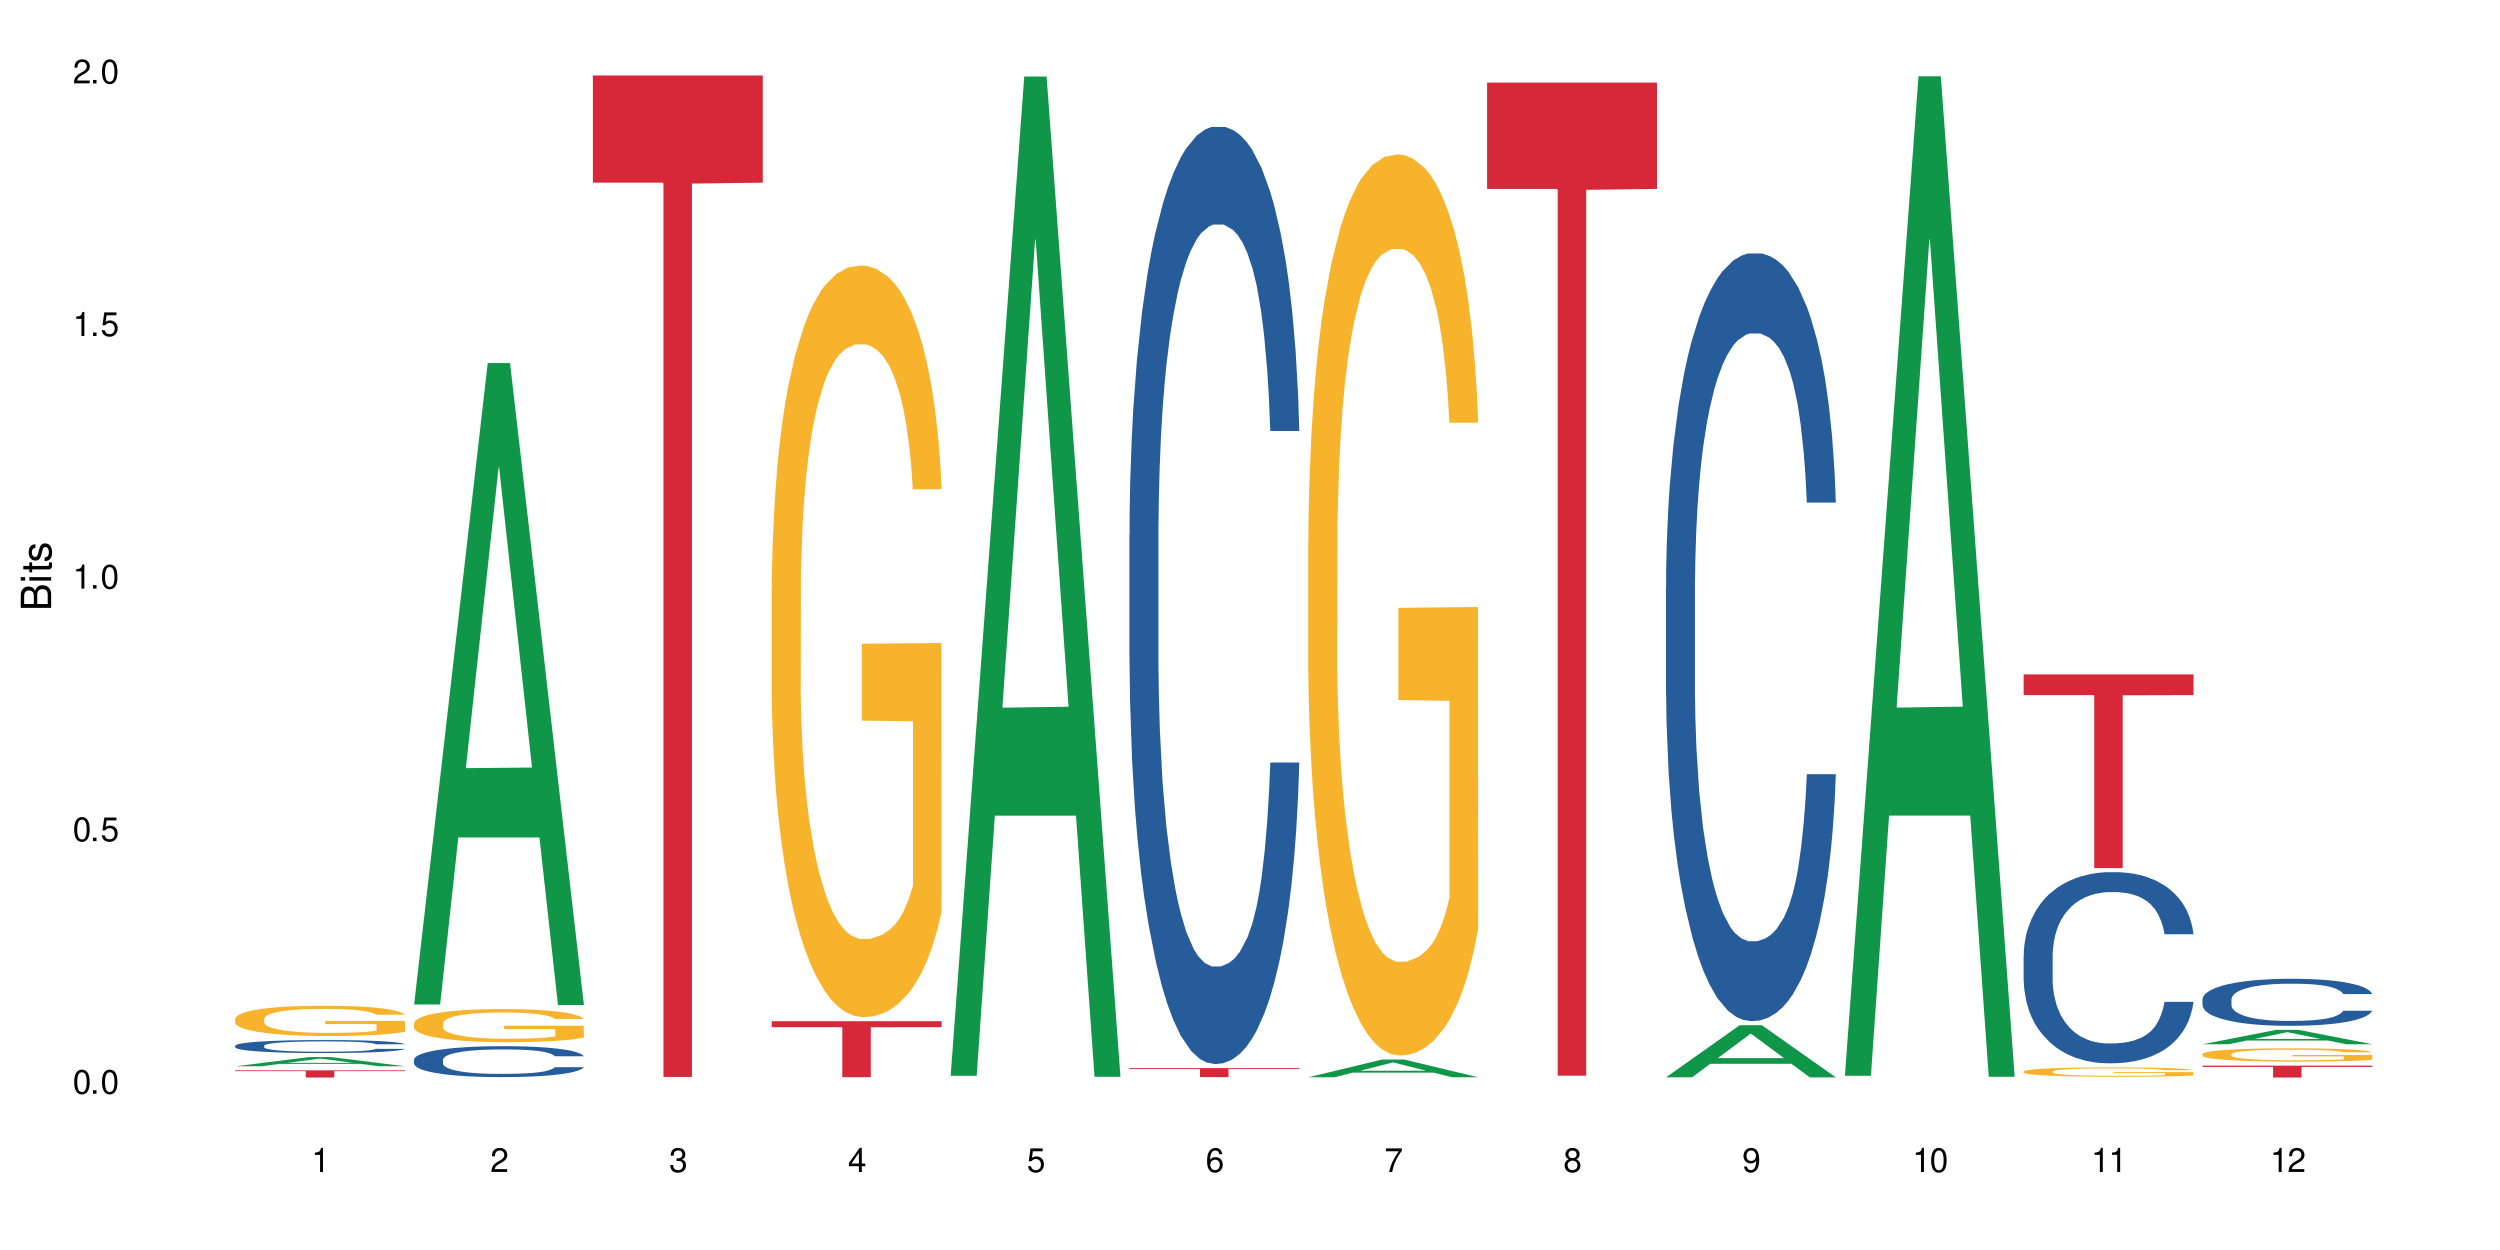
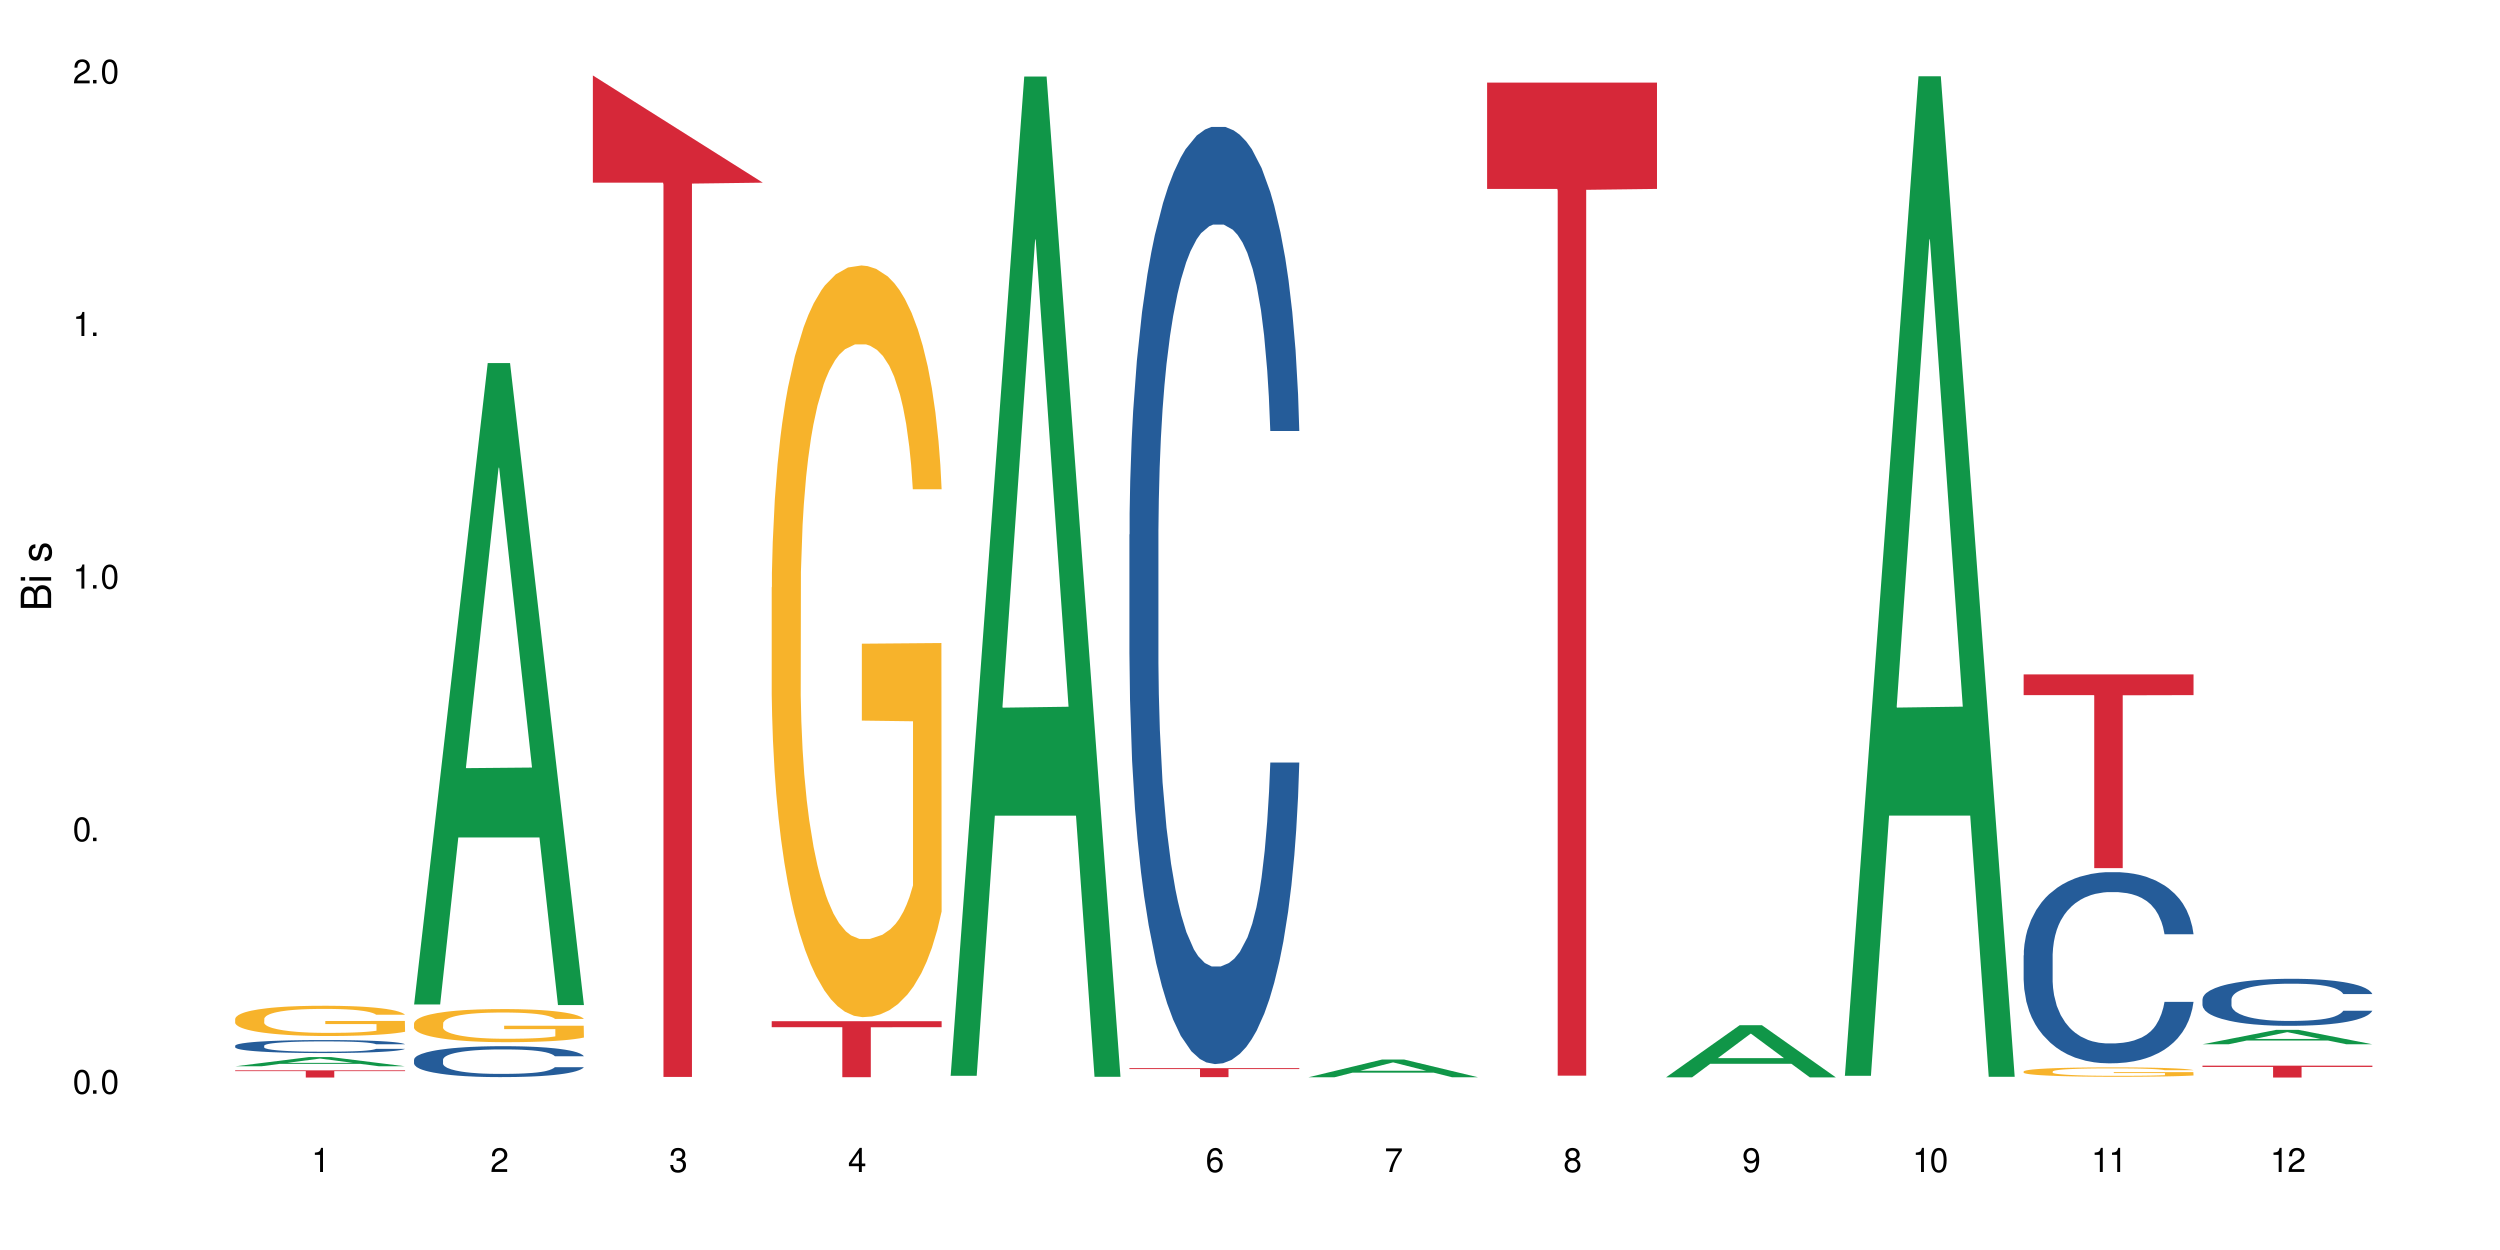
<svg xmlns="http://www.w3.org/2000/svg" xmlns:xlink="http://www.w3.org/1999/xlink" width="720" height="360" viewBox="0 0 720 360">
  <defs>
    <g>
      <g id="glyph-0-0">
</g>
      <g id="glyph-0-1">
        <path d="M 2.641 -6.938 C 2 -6.938 1.422 -6.656 1.078 -6.172 C 0.641 -5.562 0.406 -4.641 0.406 -3.359 C 0.406 -1.016 1.188 0.219 2.641 0.219 C 4.078 0.219 4.859 -1.016 4.859 -3.297 C 4.859 -4.641 4.656 -5.547 4.203 -6.172 C 3.844 -6.656 3.281 -6.938 2.641 -6.938 Z M 2.641 -6.188 C 3.547 -6.188 4 -5.25 4 -3.375 C 4 -1.406 3.562 -0.484 2.625 -0.484 C 1.734 -0.484 1.281 -1.438 1.281 -3.344 C 1.281 -5.25 1.734 -6.188 2.641 -6.188 Z M 2.641 -6.188 " />
      </g>
      <g id="glyph-0-2">
        <path d="M 1.828 -1 L 0.828 -1 L 0.828 0 L 1.828 0 Z M 1.828 -1 " />
      </g>
      <g id="glyph-0-3">
-         <path d="M 4.562 -6.797 L 1.062 -6.797 L 0.547 -3.094 L 1.328 -3.094 C 1.719 -3.562 2.047 -3.734 2.578 -3.734 C 3.484 -3.734 4.062 -3.109 4.062 -2.094 C 4.062 -1.125 3.484 -0.531 2.578 -0.531 C 1.828 -0.531 1.375 -0.906 1.188 -1.672 L 0.328 -1.672 C 0.453 -1.109 0.547 -0.844 0.75 -0.594 C 1.125 -0.078 1.828 0.219 2.594 0.219 C 3.969 0.219 4.922 -0.781 4.922 -2.219 C 4.922 -3.562 4.031 -4.484 2.719 -4.484 C 2.25 -4.484 1.859 -4.359 1.469 -4.062 L 1.734 -5.969 L 4.562 -5.969 Z M 4.562 -6.797 " />
-       </g>
+         </g>
      <g id="glyph-0-4">
        <path d="M 2.484 -4.938 L 2.484 0 L 3.328 0 L 3.328 -6.938 L 2.766 -6.938 C 2.469 -5.875 2.281 -5.734 0.984 -5.562 L 0.984 -4.938 Z M 2.484 -4.938 " />
      </g>
      <g id="glyph-0-5">
        <path d="M 4.859 -0.828 L 1.281 -0.828 C 1.359 -1.406 1.672 -1.781 2.5 -2.281 L 3.469 -2.828 C 4.406 -3.344 4.906 -4.062 4.906 -4.906 C 4.906 -5.484 4.672 -6.031 4.266 -6.406 C 3.859 -6.766 3.375 -6.938 2.719 -6.938 C 1.859 -6.938 1.219 -6.625 0.844 -6.031 C 0.609 -5.672 0.5 -5.234 0.484 -4.531 L 1.328 -4.531 C 1.359 -5.016 1.406 -5.281 1.531 -5.516 C 1.75 -5.938 2.188 -6.203 2.703 -6.203 C 3.469 -6.203 4.031 -5.641 4.031 -4.891 C 4.031 -4.344 3.719 -3.859 3.125 -3.516 L 2.234 -3 C 0.812 -2.172 0.406 -1.531 0.328 -0.016 L 4.859 -0.016 Z M 4.859 -0.828 " />
      </g>
      <g id="glyph-0-6">
        <path d="M 2.125 -3.188 L 2.578 -3.188 C 3.5 -3.188 3.984 -2.766 3.984 -1.922 C 3.984 -1.062 3.469 -0.531 2.594 -0.531 C 1.656 -0.531 1.203 -1 1.156 -2.016 L 0.312 -2.016 C 0.344 -1.453 0.438 -1.094 0.609 -0.781 C 0.953 -0.109 1.625 0.219 2.547 0.219 C 3.953 0.219 4.859 -0.625 4.859 -1.938 C 4.859 -2.828 4.516 -3.297 3.703 -3.594 C 4.344 -3.844 4.656 -4.328 4.656 -5.031 C 4.656 -6.219 3.875 -6.938 2.578 -6.938 C 1.203 -6.938 0.484 -6.172 0.453 -4.703 L 1.297 -4.703 C 1.312 -5.125 1.344 -5.359 1.453 -5.578 C 1.641 -5.969 2.062 -6.203 2.594 -6.203 C 3.344 -6.203 3.797 -5.75 3.797 -5 C 3.797 -4.516 3.609 -4.219 3.25 -4.047 C 3.016 -3.953 2.703 -3.922 2.125 -3.906 Z M 2.125 -3.188 " />
      </g>
      <g id="glyph-0-7">
        <path d="M 3.141 -1.672 L 3.141 0 L 3.984 0 L 3.984 -1.672 L 4.984 -1.672 L 4.984 -2.438 L 3.984 -2.438 L 3.984 -6.938 L 3.359 -6.938 L 0.266 -2.578 L 0.266 -1.672 Z M 3.141 -2.438 L 1 -2.438 L 3.141 -5.5 Z M 3.141 -2.438 " />
      </g>
      <g id="glyph-0-8">
        <path d="M 4.781 -5.125 C 4.609 -6.266 3.891 -6.938 2.844 -6.938 C 2.094 -6.938 1.422 -6.578 1.031 -5.953 C 0.594 -5.266 0.406 -4.422 0.406 -3.172 C 0.406 -2 0.578 -1.25 0.984 -0.641 C 1.359 -0.078 1.953 0.219 2.703 0.219 C 3.984 0.219 4.922 -0.75 4.922 -2.094 C 4.922 -3.375 4.062 -4.281 2.844 -4.281 C 2.172 -4.281 1.641 -4.031 1.281 -3.516 C 1.281 -5.234 1.828 -6.188 2.797 -6.188 C 3.391 -6.188 3.797 -5.797 3.938 -5.125 Z M 2.734 -3.531 C 3.547 -3.531 4.062 -2.953 4.062 -2.031 C 4.062 -1.156 3.484 -0.531 2.703 -0.531 C 1.922 -0.531 1.328 -1.188 1.328 -2.078 C 1.328 -2.938 1.906 -3.531 2.734 -3.531 Z M 2.734 -3.531 " />
      </g>
      <g id="glyph-0-9">
        <path d="M 4.984 -6.797 L 0.438 -6.797 L 0.438 -5.969 L 4.109 -5.969 C 2.5 -3.656 1.828 -2.234 1.328 0 L 2.219 0 C 2.594 -2.172 3.453 -4.047 4.984 -6.094 Z M 4.984 -6.797 " />
      </g>
      <g id="glyph-0-10">
        <path d="M 3.75 -3.656 C 4.469 -4.094 4.688 -4.438 4.688 -5.078 C 4.688 -6.172 3.844 -6.938 2.641 -6.938 C 1.438 -6.938 0.594 -6.172 0.594 -5.094 C 0.594 -4.438 0.812 -4.094 1.516 -3.656 C 0.734 -3.266 0.359 -2.703 0.359 -1.922 C 0.359 -0.656 1.281 0.219 2.641 0.219 C 3.984 0.219 4.922 -0.656 4.922 -1.922 C 4.922 -2.703 4.531 -3.266 3.75 -3.656 Z M 2.641 -6.188 C 3.359 -6.188 3.812 -5.75 3.812 -5.062 C 3.812 -4.406 3.344 -3.984 2.641 -3.984 C 1.922 -3.984 1.453 -4.406 1.453 -5.078 C 1.453 -5.75 1.922 -6.188 2.641 -6.188 Z M 2.641 -3.266 C 3.484 -3.266 4.062 -2.719 4.062 -1.906 C 4.062 -1.078 3.484 -0.531 2.625 -0.531 C 1.797 -0.531 1.219 -1.094 1.219 -1.906 C 1.219 -2.719 1.781 -3.266 2.641 -3.266 Z M 2.641 -3.266 " />
      </g>
      <g id="glyph-0-11">
        <path d="M 0.516 -1.578 C 0.672 -0.453 1.406 0.219 2.438 0.219 C 3.188 0.219 3.859 -0.141 4.266 -0.766 C 4.688 -1.453 4.891 -2.297 4.891 -3.547 C 4.891 -4.719 4.703 -5.453 4.312 -6.078 C 3.938 -6.641 3.344 -6.938 2.594 -6.938 C 1.297 -6.938 0.359 -5.969 0.359 -4.625 C 0.359 -3.344 1.234 -2.453 2.453 -2.453 C 3.094 -2.453 3.578 -2.672 4.016 -3.203 C 4 -1.484 3.469 -0.531 2.5 -0.531 C 1.906 -0.531 1.484 -0.906 1.359 -1.578 Z M 2.578 -6.203 C 3.375 -6.203 3.969 -5.531 3.969 -4.641 C 3.969 -3.797 3.391 -3.188 2.547 -3.188 C 1.734 -3.188 1.234 -3.766 1.234 -4.688 C 1.234 -5.562 1.797 -6.203 2.578 -6.203 Z M 2.578 -6.203 " />
      </g>
      <g id="glyph-1-0">
</g>
      <g id="glyph-1-1">
        <path d="M 0 -0.953 L 0 -4.891 C 0 -5.719 -0.234 -6.344 -0.734 -6.797 C -1.188 -7.234 -1.812 -7.469 -2.5 -7.469 C -3.547 -7.469 -4.188 -7 -4.625 -5.875 C -4.984 -6.688 -5.625 -7.094 -6.531 -7.094 C -7.172 -7.094 -7.734 -6.859 -8.141 -6.391 C -8.562 -5.922 -8.75 -5.344 -8.75 -4.5 L -8.75 -0.953 Z M -4.984 -2.062 L -7.766 -2.062 L -7.766 -4.219 C -7.766 -4.844 -7.688 -5.203 -7.453 -5.5 C -7.219 -5.812 -6.859 -5.969 -6.375 -5.969 C -5.891 -5.969 -5.531 -5.812 -5.297 -5.5 C -5.062 -5.203 -4.984 -4.844 -4.984 -4.219 Z M -0.984 -2.062 L -4 -2.062 L -4 -4.781 C -4 -5.766 -3.438 -6.359 -2.484 -6.359 C -1.547 -6.359 -0.984 -5.766 -0.984 -4.781 Z M -0.984 -2.062 " />
      </g>
      <g id="glyph-1-2">
        <path d="M -6.281 -1.797 L -6.281 -0.797 L 0 -0.797 L 0 -1.797 Z M -8.75 -1.797 L -8.75 -0.797 L -7.484 -0.797 L -7.484 -1.797 Z M -8.75 -1.797 " />
      </g>
      <g id="glyph-1-3">
-         <path d="M -6.281 -3.047 L -6.281 -2.016 L -8.016 -2.016 L -8.016 -1.016 L -6.281 -1.016 L -6.281 -0.172 L -5.469 -0.172 L -5.469 -1.016 L -0.719 -1.016 C -0.078 -1.016 0.281 -1.453 0.281 -2.234 C 0.281 -2.5 0.25 -2.719 0.188 -3.047 L -0.641 -3.047 C -0.609 -2.906 -0.594 -2.766 -0.594 -2.562 C -0.594 -2.141 -0.719 -2.016 -1.156 -2.016 L -5.469 -2.016 L -5.469 -3.047 Z M -6.281 -3.047 " />
-       </g>
+         </g>
      <g id="glyph-1-4">
        <path d="M -4.531 -5.25 C -5.766 -5.25 -6.469 -4.422 -6.469 -2.969 C -6.469 -1.516 -5.719 -0.562 -4.547 -0.562 C -3.562 -0.562 -3.094 -1.062 -2.734 -2.562 L -2.516 -3.484 C -2.344 -4.188 -2.094 -4.469 -1.641 -4.469 C -1.047 -4.469 -0.641 -3.875 -0.641 -3 C -0.641 -2.453 -0.797 -2 -1.062 -1.75 C -1.25 -1.594 -1.422 -1.531 -1.875 -1.469 L -1.875 -0.406 C -0.422 -0.453 0.281 -1.266 0.281 -2.922 C 0.281 -4.5 -0.5 -5.516 -1.719 -5.516 C -2.656 -5.516 -3.172 -4.984 -3.469 -3.734 L -3.703 -2.766 C -3.891 -1.953 -4.156 -1.609 -4.594 -1.609 C -5.188 -1.609 -5.547 -2.125 -5.547 -2.938 C -5.547 -3.75 -5.203 -4.172 -4.531 -4.203 Z M -4.531 -5.25 " />
      </g>
    </g>
  </defs>
  <rect x="-72" y="-36" width="864" height="432" fill="rgb(100%, 100%, 100%)" fill-opacity="1" />
  <path fill-rule="nonzero" fill="rgb(6.275%, 58.824%, 28.235%)" fill-opacity="1" d="M 67.73 307.094 L 67.785 307.09 L 88.957 304.441 L 95.387 304.441 L 116.664 307.094 L 109.188 307.094 L 103.855 306.402 L 80.488 306.402 L 75.258 307.094 L 67.73 307.094 L 82.734 306.113 L 101.711 306.113 L 92.25 304.875 L 92.145 304.871 L 92.039 304.879 L 82.684 306.113 L 82.734 306.113 Z M 67.73 307.094 " />
  <path fill-rule="nonzero" fill="rgb(14.51%, 36.078%, 60%)" fill-opacity="1" d="M 67.73 301.164 L 67.789 301.16 L 67.789 301.078 L 67.969 300.949 L 68.387 300.785 L 68.805 300.672 L 69.879 300.469 L 71.371 300.273 L 72.922 300.121 L 74.055 300.031 L 75.07 299.965 L 77.398 299.836 L 78.891 299.773 L 80.5 299.715 L 82.469 299.656 L 83.902 299.621 L 87.125 299.566 L 89.512 299.543 L 91.363 299.531 L 95.359 299.531 L 97.746 299.547 L 99.477 299.562 L 101.387 299.59 L 102.996 299.621 L 105.801 299.695 L 108.309 299.793 L 109.441 299.848 L 111.234 299.953 L 112.605 300.059 L 113.559 300.145 L 114.633 300.273 L 115.59 300.426 L 116.305 300.602 L 116.664 300.75 L 108.309 300.75 L 107.891 300.613 L 107.414 300.508 L 106.52 300.367 L 105.625 300.266 L 104.371 300.168 L 103.238 300.102 L 101.684 300.035 L 100.312 299.996 L 98.879 299.965 L 97.508 299.945 L 94.883 299.922 L 91.84 299.922 L 90.707 299.93 L 88.379 299.957 L 87.125 299.98 L 85.336 300.031 L 84.082 300.074 L 82.59 300.145 L 81.574 300.199 L 80.32 300.289 L 79.426 300.367 L 78.414 300.48 L 77.816 300.566 L 77.277 300.664 L 76.801 300.777 L 76.441 300.898 L 76.203 301.023 L 76.086 301.148 L 76.086 301.68 L 76.203 301.801 L 76.504 301.945 L 77.277 302.152 L 78.414 302.336 L 79.727 302.48 L 80.977 302.582 L 81.695 302.629 L 82.648 302.684 L 84.141 302.754 L 86.289 302.82 L 87.543 302.852 L 89.453 302.879 L 91.422 302.891 L 94.047 302.891 L 96.375 302.879 L 97.926 302.859 L 99.535 302.832 L 101.746 302.773 L 103.117 302.719 L 104.312 302.656 L 105.207 302.59 L 105.801 302.535 L 106.699 302.43 L 107.414 302.312 L 107.949 302.191 L 108.309 302.074 L 116.664 302.074 L 116.305 302.211 L 115.77 302.348 L 115.23 302.445 L 114.395 302.566 L 113.441 302.672 L 112.066 302.793 L 110.934 302.871 L 109.441 302.957 L 108.07 303.02 L 106.578 303.078 L 104.371 303.148 L 102.938 303.184 L 101.387 303.211 L 99.535 303.242 L 97.211 303.266 L 94.703 303.277 L 92.375 303.281 L 89.871 303.273 L 88.02 303.262 L 85.574 303.23 L 82.531 303.168 L 80.32 303.102 L 78.59 303.039 L 77.102 302.969 L 75.43 302.879 L 73.281 302.727 L 71.969 302.609 L 71.074 302.516 L 70.059 302.379 L 69.344 302.262 L 68.508 302.07 L 67.91 301.824 L 67.73 301.637 Z M 67.73 301.164 " />
  <path fill-rule="nonzero" fill="rgb(96.863%, 70.196%, 16.863%)" fill-opacity="1" d="M 67.73 293.391 L 67.789 293.383 L 67.789 293.223 L 68.031 292.863 L 68.625 292.371 L 69.402 291.965 L 70.238 291.645 L 70.773 291.477 L 71.668 291.238 L 72.445 291.062 L 74.414 290.707 L 76.922 290.371 L 78.293 290.227 L 79.844 290.094 L 82.051 289.941 L 83.066 289.887 L 86.172 289.758 L 89.691 289.68 L 93.57 289.656 L 95.359 289.664 L 97.805 289.695 L 101.148 289.781 L 103.059 289.863 L 104.551 289.941 L 106.102 290.047 L 108.012 290.203 L 109.801 290.395 L 111.234 290.586 L 112.664 290.824 L 113.859 291.078 L 114.871 291.359 L 115.77 291.691 L 116.305 291.973 L 116.664 292.25 L 108.367 292.25 L 107.891 291.973 L 107.355 291.758 L 106.461 291.492 L 105.562 291.305 L 104.668 291.152 L 102.996 290.945 L 101.566 290.816 L 99.777 290.707 L 98.047 290.633 L 96.074 290.586 L 94.883 290.57 L 91.719 290.57 L 88.855 290.625 L 87.184 290.691 L 85.992 290.754 L 84.32 290.871 L 83.305 290.969 L 82.707 291.031 L 80.918 291.277 L 79.727 291.504 L 79.07 291.652 L 78.234 291.891 L 77.637 292.105 L 76.98 292.426 L 76.621 292.664 L 76.145 293.207 L 76.086 294.641 L 76.266 294.941 L 76.621 295.27 L 77.102 295.555 L 77.816 295.859 L 78.531 296.09 L 79.785 296.398 L 80.859 296.605 L 81.695 296.742 L 83.305 296.957 L 83.961 297.027 L 85.512 297.172 L 87.125 297.281 L 89.094 297.379 L 90.586 297.426 L 92.973 297.465 L 96.016 297.465 L 99.598 297.418 L 101.863 297.355 L 103.414 297.289 L 104.43 297.234 L 105.684 297.148 L 106.578 297.066 L 107.414 296.98 L 108.43 296.844 L 108.43 294.941 L 93.688 294.934 L 93.688 294.043 L 116.602 294.035 L 116.664 297.148 L 115.41 297.363 L 113.859 297.57 L 112.367 297.73 L 110.816 297.863 L 108.605 298.016 L 106.816 298.109 L 104.07 298.223 L 101.566 298.293 L 98.941 298.344 L 96.613 298.367 L 93.867 298.375 L 91.422 298.359 L 88.797 298.309 L 86.707 298.246 L 84.797 298.168 L 82.887 298.062 L 80.5 297.895 L 78.949 297.762 L 77.34 297.594 L 75.727 297.395 L 74.297 297.18 L 73.34 297.012 L 72.387 296.82 L 71.371 296.582 L 70.418 296.312 L 69.699 296.066 L 69.043 295.785 L 68.566 295.523 L 68.09 295.164 L 67.852 294.879 L 67.73 294.633 Z M 67.73 293.391 " />
  <path fill-rule="nonzero" fill="rgb(83.922%, 15.686%, 22.353%)" fill-opacity="1" d="M 67.73 308.254 L 116.664 308.254 L 116.664 308.477 L 96.27 308.477 L 96.27 310.336 L 88.066 310.336 L 88.066 308.48 L 87.945 308.477 L 67.73 308.477 Z M 67.73 308.254 " />
  <path fill-rule="nonzero" fill="rgb(6.275%, 58.824%, 28.235%)" fill-opacity="1" d="M 119.238 289.281 L 119.289 289.105 L 140.465 104.559 L 146.895 104.559 L 168.172 289.453 L 160.695 289.453 L 155.363 241.191 L 131.996 241.191 L 126.766 289.281 L 119.238 289.281 L 134.242 221.227 L 153.219 221.051 L 143.758 134.766 L 143.652 134.594 L 143.547 135.113 L 134.191 221.051 L 134.242 221.227 Z M 119.238 289.281 " />
  <path fill-rule="nonzero" fill="rgb(14.51%, 36.078%, 60%)" fill-opacity="1" d="M 119.238 305.18 L 119.297 305.172 L 119.297 304.977 L 119.477 304.668 L 119.895 304.277 L 120.312 304.012 L 121.387 303.531 L 122.879 303.066 L 124.43 302.711 L 125.562 302.496 L 126.578 302.336 L 128.906 302.035 L 130.398 301.879 L 132.008 301.742 L 133.977 301.602 L 135.41 301.523 L 138.633 301.391 L 141.02 301.336 L 142.871 301.309 L 146.867 301.309 L 149.254 301.344 L 150.984 301.383 L 152.895 301.449 L 154.504 301.523 L 157.309 301.699 L 159.816 301.93 L 160.949 302.059 L 162.742 302.312 L 164.113 302.555 L 165.066 302.766 L 166.141 303.066 L 167.098 303.434 L 167.812 303.848 L 168.172 304.199 L 159.816 304.199 L 159.398 303.871 L 158.922 303.621 L 158.027 303.285 L 157.133 303.051 L 155.879 302.816 L 154.746 302.66 L 153.191 302.504 L 151.82 302.41 L 150.387 302.336 L 149.016 302.285 L 146.391 302.238 L 143.348 302.238 L 142.211 302.254 L 139.887 302.32 L 138.633 302.375 L 136.844 302.488 L 135.59 302.594 L 134.098 302.758 L 133.082 302.895 L 131.828 303.109 L 130.934 303.293 L 129.922 303.562 L 129.324 303.766 L 128.785 303.992 L 128.309 304.262 L 127.949 304.547 L 127.711 304.848 L 127.594 305.141 L 127.594 306.402 L 127.711 306.695 L 128.012 307.035 L 128.785 307.531 L 129.922 307.965 L 131.234 308.305 L 132.484 308.547 L 133.203 308.664 L 134.156 308.793 L 135.648 308.957 L 137.797 309.117 L 139.051 309.184 L 140.961 309.246 L 142.93 309.281 L 145.555 309.281 L 147.883 309.246 L 149.434 309.207 L 151.043 309.141 L 153.254 309.004 L 154.625 308.875 L 155.816 308.719 L 156.715 308.566 L 157.309 308.434 L 158.207 308.184 L 158.922 307.906 L 159.457 307.621 L 159.816 307.344 L 168.172 307.344 L 167.812 307.672 L 167.277 307.988 L 166.738 308.223 L 165.902 308.508 L 164.949 308.762 L 163.574 309.043 L 162.441 309.23 L 160.949 309.434 L 159.578 309.59 L 158.086 309.727 L 155.879 309.891 L 154.445 309.973 L 152.895 310.047 L 151.043 310.109 L 148.719 310.168 L 146.211 310.199 L 143.883 310.207 L 141.379 310.191 L 139.527 310.16 L 137.082 310.086 L 134.039 309.938 L 131.828 309.785 L 130.098 309.629 L 128.605 309.469 L 126.938 309.246 L 124.789 308.891 L 123.477 308.613 L 122.582 308.387 L 121.566 308.07 L 120.852 307.785 L 120.016 307.328 L 119.418 306.75 L 119.238 306.305 Z M 119.238 305.18 " />
  <path fill-rule="nonzero" fill="rgb(96.863%, 70.196%, 16.863%)" fill-opacity="1" d="M 119.238 294.699 L 119.297 294.691 L 119.297 294.516 L 119.535 294.125 L 120.133 293.582 L 120.91 293.141 L 121.746 292.789 L 122.281 292.609 L 123.176 292.348 L 123.953 292.156 L 125.922 291.762 L 128.43 291.398 L 129.801 291.242 L 131.352 291.094 L 133.559 290.926 L 134.574 290.867 L 137.676 290.727 L 141.199 290.641 L 145.078 290.613 L 146.867 290.621 L 149.312 290.656 L 152.656 290.754 L 154.566 290.84 L 156.059 290.926 L 157.609 291.039 L 159.52 291.215 L 161.309 291.422 L 162.742 291.633 L 164.172 291.895 L 165.367 292.172 L 166.379 292.477 L 167.277 292.844 L 167.812 293.148 L 168.172 293.453 L 159.875 293.453 L 159.398 293.148 L 158.863 292.914 L 157.965 292.625 L 157.07 292.418 L 156.176 292.25 L 154.504 292.023 L 153.074 291.887 L 151.281 291.762 L 149.551 291.684 L 147.582 291.633 L 146.391 291.613 L 143.227 291.613 L 140.363 291.676 L 138.691 291.746 L 137.5 291.816 L 135.828 291.945 L 134.812 292.051 L 134.215 292.121 L 132.426 292.391 L 131.234 292.633 L 130.578 292.801 L 129.742 293.062 L 129.145 293.297 L 128.488 293.645 L 128.129 293.906 L 127.652 294.5 L 127.594 296.066 L 127.773 296.398 L 128.129 296.754 L 128.605 297.066 L 129.324 297.398 L 130.039 297.652 L 131.293 297.992 L 132.367 298.219 L 133.203 298.367 L 134.812 298.602 L 135.469 298.68 L 137.02 298.836 L 138.633 298.957 L 140.602 299.062 L 142.094 299.113 L 144.48 299.16 L 147.523 299.16 L 151.105 299.105 L 153.371 299.035 L 154.922 298.965 L 155.938 298.906 L 157.191 298.809 L 158.086 298.723 L 158.922 298.625 L 159.938 298.48 L 159.938 296.398 L 145.195 296.387 L 145.195 295.414 L 168.109 295.402 L 168.172 298.809 L 166.918 299.047 L 165.367 299.27 L 163.875 299.445 L 162.324 299.594 L 160.113 299.758 L 158.324 299.863 L 155.578 299.984 L 153.074 300.062 L 150.449 300.117 L 148.121 300.141 L 145.375 300.152 L 142.93 300.133 L 140.305 300.082 L 138.215 300.012 L 136.305 299.926 L 134.395 299.812 L 132.008 299.629 L 130.457 299.48 L 128.848 299.297 L 127.234 299.078 L 125.801 298.844 L 124.848 298.66 L 123.895 298.453 L 122.879 298.191 L 121.926 297.895 L 121.207 297.625 L 120.551 297.32 L 120.074 297.031 L 119.598 296.641 L 119.359 296.328 L 119.238 296.059 Z M 119.238 294.699 " />
-   <path fill-rule="nonzero" fill="rgb(83.922%, 15.686%, 22.353%)" fill-opacity="1" d="M 170.746 21.73 L 219.68 21.73 L 219.68 52.605 L 199.285 52.875 L 199.285 310.16 L 191.078 310.16 L 191.078 53.148 L 190.961 52.605 L 170.746 52.605 Z M 170.746 21.73 " />
+   <path fill-rule="nonzero" fill="rgb(83.922%, 15.686%, 22.353%)" fill-opacity="1" d="M 170.746 21.73 L 219.68 52.605 L 199.285 52.875 L 199.285 310.16 L 191.078 310.16 L 191.078 53.148 L 190.961 52.605 L 170.746 52.605 Z M 170.746 21.73 " />
  <path fill-rule="nonzero" fill="rgb(96.863%, 70.196%, 16.863%)" fill-opacity="1" d="M 222.254 169.176 L 222.312 168.977 L 222.312 165.023 L 222.551 156.125 L 223.148 143.867 L 223.926 133.785 L 224.762 125.875 L 225.297 121.723 L 226.191 115.793 L 226.969 111.441 L 228.938 102.547 L 231.445 94.242 L 232.816 90.684 L 234.367 87.32 L 236.574 83.566 L 237.59 82.18 L 240.691 79.02 L 244.215 77.039 L 248.094 76.449 L 249.883 76.645 L 252.328 77.438 L 255.672 79.609 L 257.582 81.59 L 259.07 83.566 L 260.625 86.137 L 262.535 90.09 L 264.324 94.836 L 265.754 99.578 L 267.188 105.512 L 268.383 111.84 L 269.395 118.758 L 270.289 127.062 L 270.828 133.98 L 271.188 140.902 L 262.891 140.902 L 262.414 133.98 L 261.875 128.645 L 260.98 122.121 L 260.086 117.375 L 259.191 113.617 L 257.52 108.477 L 256.09 105.312 L 254.297 102.547 L 252.566 100.766 L 250.598 99.578 L 249.406 99.184 L 246.242 99.184 L 243.379 100.57 L 241.707 102.148 L 240.516 103.73 L 238.844 106.699 L 237.828 109.07 L 237.23 110.652 L 235.441 116.781 L 234.25 122.316 L 233.59 126.074 L 232.758 132.004 L 232.16 137.344 L 231.504 145.254 L 231.145 151.184 L 230.668 164.629 L 230.609 200.215 L 230.785 207.73 L 231.145 215.836 L 231.621 222.953 L 232.34 230.469 L 233.055 236.199 L 234.309 243.91 L 235.383 249.051 L 236.219 252.414 L 237.828 257.75 L 238.484 259.531 L 240.035 263.09 L 241.648 265.859 L 243.617 268.23 L 245.109 269.418 L 247.496 270.406 L 250.539 270.406 L 254.121 269.219 L 256.387 267.637 L 257.938 266.055 L 258.953 264.672 L 260.207 262.496 L 261.102 260.52 L 261.938 258.344 L 262.949 254.984 L 262.949 207.73 L 248.211 207.531 L 248.211 185.387 L 271.125 185.191 L 271.188 262.496 L 269.934 267.836 L 268.383 272.977 L 266.891 276.93 L 265.34 280.289 L 263.129 284.047 L 261.34 286.422 L 258.594 289.188 L 256.09 290.969 L 253.465 292.152 L 251.137 292.746 L 248.391 292.945 L 245.945 292.551 L 243.32 291.363 L 241.23 289.781 L 239.32 287.805 L 237.41 285.234 L 235.023 281.082 L 233.473 277.723 L 231.859 273.57 L 230.25 268.625 L 228.816 263.289 L 227.863 259.137 L 226.91 254.391 L 225.895 248.457 L 224.938 241.738 L 224.223 235.609 L 223.566 228.688 L 223.09 222.164 L 222.613 213.266 L 222.375 206.148 L 222.254 200.02 Z M 222.254 169.176 " />
  <path fill-rule="nonzero" fill="rgb(83.922%, 15.686%, 22.353%)" fill-opacity="1" d="M 222.254 294.105 L 271.188 294.105 L 271.188 295.832 L 250.793 295.848 L 250.793 310.238 L 242.586 310.238 L 242.586 295.859 L 242.469 295.832 L 222.254 295.832 Z M 222.254 294.105 " />
  <path fill-rule="nonzero" fill="rgb(6.275%, 58.824%, 28.235%)" fill-opacity="1" d="M 273.762 309.84 L 273.812 309.57 L 294.984 22.039 L 301.418 22.039 L 322.695 310.113 L 315.219 310.113 L 309.887 234.914 L 286.516 234.914 L 281.289 309.84 L 273.762 309.84 L 288.766 203.809 L 307.742 203.539 L 298.281 69.102 L 298.176 68.832 L 298.07 69.645 L 288.711 203.539 L 288.766 203.809 Z M 273.762 309.84 " />
  <path fill-rule="nonzero" fill="rgb(14.51%, 36.078%, 60%)" fill-opacity="1" d="M 325.27 153.992 L 325.328 153.746 L 325.328 147.824 L 325.508 138.449 L 325.926 126.605 L 326.344 118.465 L 327.418 103.906 L 328.91 89.844 L 330.461 78.988 L 331.594 72.574 L 332.609 67.641 L 334.938 58.512 L 336.43 53.824 L 338.039 49.629 L 340.008 45.438 L 341.441 42.969 L 344.664 39.023 L 347.051 37.297 L 348.898 36.555 L 352.898 36.555 L 355.285 37.543 L 357.016 38.777 L 358.926 40.75 L 360.535 42.969 L 363.34 48.398 L 365.848 55.305 L 366.98 59.254 L 368.77 66.902 L 370.145 74.301 L 371.098 80.719 L 372.172 89.844 L 373.129 100.949 L 373.844 113.531 L 374.199 124.137 L 365.848 124.137 L 365.43 114.27 L 364.953 106.621 L 364.055 96.508 L 363.16 89.352 L 361.91 82.195 L 360.773 77.508 L 359.223 72.82 L 357.852 69.863 L 356.418 67.641 L 355.047 66.16 L 352.422 64.68 L 349.379 64.68 L 348.242 65.176 L 345.914 67.148 L 344.664 68.875 L 342.871 72.328 L 341.621 75.535 L 340.129 80.469 L 339.113 84.664 L 337.859 91.078 L 336.965 96.754 L 335.949 104.895 L 335.355 111.062 L 334.816 117.973 L 334.34 126.113 L 333.98 134.746 L 333.742 143.875 L 333.625 152.758 L 333.625 191 L 333.742 199.879 L 334.039 210.242 L 334.816 225.293 L 335.949 238.367 L 337.262 248.73 L 338.516 256.133 L 339.234 259.586 L 340.188 263.531 L 341.68 268.465 L 343.828 273.402 L 345.082 275.375 L 346.988 277.348 L 348.961 278.336 L 351.586 278.336 L 353.914 277.348 L 355.465 276.113 L 357.074 274.141 L 359.281 269.945 L 360.656 266 L 361.848 261.312 L 362.742 256.625 L 363.34 252.676 L 364.234 245.027 L 364.953 236.641 L 365.488 228.004 L 365.848 219.617 L 374.199 219.617 L 373.844 229.484 L 373.305 239.109 L 372.77 246.262 L 371.934 254.898 L 370.98 262.547 L 369.605 271.18 L 368.473 276.855 L 366.98 283.023 L 365.609 287.711 L 364.117 291.906 L 361.91 296.84 L 360.477 299.305 L 358.926 301.527 L 357.074 303.5 L 354.746 305.227 L 352.242 306.215 L 349.914 306.461 L 347.406 305.969 L 345.559 304.98 L 343.109 302.762 L 340.066 298.32 L 337.859 293.633 L 336.129 288.945 L 334.637 284.008 L 332.965 277.348 L 330.82 266.492 L 329.504 258.105 L 328.609 251.195 L 327.598 241.574 L 326.879 232.941 L 326.043 219.125 L 325.449 201.605 L 325.27 188.039 Z M 325.27 153.992 " />
  <path fill-rule="nonzero" fill="rgb(83.922%, 15.686%, 22.353%)" fill-opacity="1" d="M 325.27 307.621 L 374.199 307.621 L 374.199 307.898 L 353.809 307.898 L 353.809 310.215 L 345.602 310.215 L 345.602 307.902 L 345.484 307.898 L 325.27 307.898 Z M 325.27 307.621 " />
  <path fill-rule="nonzero" fill="rgb(6.275%, 58.824%, 28.235%)" fill-opacity="1" d="M 376.777 310.258 L 376.828 310.254 L 398 305.152 L 404.43 305.152 L 425.707 310.262 L 418.234 310.262 L 412.902 308.93 L 389.531 308.93 L 384.305 310.258 L 376.777 310.258 L 391.781 308.375 L 410.758 308.371 L 401.293 305.984 L 401.191 305.98 L 401.086 305.996 L 391.727 308.371 L 391.781 308.375 Z M 376.777 310.258 " />
-   <path fill-rule="nonzero" fill="rgb(96.863%, 70.196%, 16.863%)" fill-opacity="1" d="M 376.777 155.621 L 376.836 155.383 L 376.836 150.645 L 377.074 139.977 L 377.672 125.281 L 378.449 113.195 L 379.281 103.715 L 379.82 98.738 L 380.715 91.625 L 381.492 86.41 L 383.461 75.746 L 385.965 65.793 L 387.34 61.527 L 388.891 57.496 L 391.098 52.992 L 392.113 51.332 L 395.215 47.543 L 398.734 45.172 L 402.613 44.461 L 404.406 44.699 L 406.852 45.645 L 410.195 48.254 L 412.102 50.621 L 413.594 52.992 L 415.148 56.074 L 417.055 60.812 L 418.848 66.504 L 420.277 72.191 L 421.711 79.301 L 422.902 86.887 L 423.918 95.18 L 424.812 105.137 L 425.352 113.434 L 425.707 121.727 L 417.414 121.727 L 416.938 113.434 L 416.398 107.031 L 415.504 99.211 L 414.609 93.523 L 413.715 89.02 L 412.043 82.855 L 410.609 79.066 L 408.82 75.746 L 407.09 73.613 L 405.121 72.191 L 403.93 71.719 L 400.766 71.719 L 397.902 73.375 L 396.23 75.273 L 395.035 77.168 L 393.367 80.723 L 392.352 83.566 L 391.754 85.465 L 389.965 92.812 L 388.77 99.449 L 388.113 103.949 L 387.277 111.062 L 386.684 117.461 L 386.027 126.941 L 385.668 134.051 L 385.191 150.168 L 385.129 192.832 L 385.309 201.84 L 385.668 211.555 L 386.145 220.09 L 386.859 229.094 L 387.578 235.969 L 388.832 245.211 L 389.906 251.375 L 390.738 255.402 L 392.352 261.805 L 393.008 263.938 L 394.559 268.203 L 396.172 271.52 L 398.141 274.363 L 399.633 275.785 L 402.02 276.973 L 405.062 276.973 L 408.641 275.551 L 410.91 273.652 L 412.461 271.758 L 413.477 270.098 L 414.73 267.492 L 415.625 265.121 L 416.461 262.516 L 417.473 258.484 L 417.473 201.84 L 402.734 201.602 L 402.734 175.055 L 425.648 174.82 L 425.707 267.492 L 424.457 273.891 L 422.902 280.055 L 421.414 284.793 L 419.859 288.824 L 417.652 293.324 L 415.863 296.172 L 413.117 299.488 L 410.609 301.621 L 407.984 303.043 L 405.66 303.754 L 402.914 303.992 L 400.469 303.52 L 397.84 302.094 L 395.754 300.199 L 393.844 297.828 L 391.934 294.75 L 389.547 289.77 L 387.996 285.742 L 386.383 280.766 L 384.773 274.84 L 383.34 268.441 L 382.387 263.461 L 381.43 257.773 L 380.418 250.664 L 379.461 242.605 L 378.746 235.258 L 378.09 226.961 L 377.613 219.141 L 377.133 208.477 L 376.895 199.941 L 376.777 192.594 Z M 376.777 155.621 " />
  <path fill-rule="nonzero" fill="rgb(83.922%, 15.686%, 22.353%)" fill-opacity="1" d="M 428.285 23.789 L 477.215 23.789 L 477.215 54.406 L 456.824 54.672 L 456.824 309.797 L 448.617 309.797 L 448.617 54.941 L 448.5 54.406 L 428.285 54.406 Z M 428.285 23.789 " />
  <path fill-rule="nonzero" fill="rgb(6.275%, 58.824%, 28.235%)" fill-opacity="1" d="M 479.793 310.277 L 479.844 310.262 L 501.016 295.266 L 507.445 295.266 L 528.723 310.293 L 521.25 310.293 L 515.914 306.371 L 492.547 306.371 L 487.32 310.277 L 479.793 310.277 L 494.797 304.746 L 513.773 304.734 L 504.309 297.719 L 504.207 297.707 L 504.102 297.75 L 494.742 304.734 L 494.797 304.746 Z M 479.793 310.277 " />
-   <path fill-rule="nonzero" fill="rgb(14.51%, 36.078%, 60%)" fill-opacity="1" d="M 479.793 169.199 L 479.852 169 L 479.852 164.148 L 480.031 156.469 L 480.449 146.766 L 480.867 140.098 L 481.941 128.172 L 483.434 116.652 L 484.984 107.758 L 486.117 102.504 L 487.133 98.461 L 489.457 90.984 L 490.949 87.145 L 492.562 83.707 L 494.531 80.273 L 495.965 78.25 L 499.184 75.016 L 501.574 73.602 L 503.422 72.996 L 507.422 72.996 L 509.809 73.805 L 511.539 74.816 L 513.449 76.43 L 515.059 78.25 L 517.863 82.695 L 520.371 88.355 L 521.504 91.59 L 523.293 97.855 L 524.668 103.918 L 525.621 109.172 L 526.695 116.652 L 527.648 125.746 L 528.367 136.055 L 528.723 144.746 L 520.371 144.746 L 519.953 136.66 L 519.473 130.395 L 518.578 122.109 L 517.684 116.246 L 516.43 110.387 L 515.297 106.547 L 513.746 102.707 L 512.375 100.281 L 510.941 98.461 L 509.57 97.25 L 506.941 96.035 L 503.898 96.035 L 502.766 96.441 L 500.438 98.059 L 499.184 99.473 L 497.395 102.301 L 496.141 104.93 L 494.648 108.973 L 493.637 112.406 L 492.383 117.664 L 491.488 122.312 L 490.473 128.98 L 489.875 134.035 L 489.34 139.691 L 488.863 146.363 L 488.504 153.438 L 488.266 160.914 L 488.145 168.191 L 488.145 199.52 L 488.266 206.793 L 488.562 215.281 L 489.34 227.613 L 490.473 238.324 L 491.785 246.812 L 493.039 252.875 L 493.754 255.703 L 494.711 258.938 L 496.203 262.98 L 498.352 267.023 L 499.602 268.641 L 501.512 270.258 L 503.48 271.066 L 506.109 271.066 L 508.434 270.258 L 509.988 269.246 L 511.598 267.629 L 513.805 264.195 L 515.18 260.961 L 516.371 257.121 L 517.266 253.281 L 517.863 250.047 L 518.758 243.781 L 519.473 236.91 L 520.012 229.836 L 520.371 222.961 L 528.723 222.961 L 528.367 231.047 L 527.828 238.93 L 527.293 244.789 L 526.457 251.863 L 525.5 258.129 L 524.129 265.203 L 522.996 269.852 L 521.504 274.906 L 520.133 278.746 L 518.641 282.184 L 516.43 286.223 L 515 288.246 L 513.449 290.062 L 511.598 291.68 L 509.27 293.098 L 506.766 293.902 L 504.438 294.105 L 501.93 293.703 L 500.082 292.895 L 497.633 291.074 L 494.59 287.438 L 492.383 283.598 L 490.652 279.758 L 489.16 275.715 L 487.488 270.258 L 485.34 261.363 L 484.027 254.492 L 483.133 248.832 L 482.117 240.949 L 481.402 233.875 L 480.566 222.559 L 479.969 208.207 L 479.793 197.094 Z M 479.793 169.199 " />
  <path fill-rule="nonzero" fill="rgb(6.275%, 58.824%, 28.235%)" fill-opacity="1" d="M 531.301 309.84 L 531.352 309.57 L 552.523 21.973 L 558.953 21.973 L 580.23 310.113 L 572.754 310.113 L 567.422 234.898 L 544.055 234.898 L 538.828 309.84 L 531.301 309.84 L 546.305 203.785 L 565.281 203.512 L 555.816 69.047 L 555.715 68.777 L 555.609 69.59 L 546.25 203.512 L 546.305 203.785 Z M 531.301 309.84 " />
  <path fill-rule="nonzero" fill="rgb(14.51%, 36.078%, 60%)" fill-opacity="1" d="M 582.809 275.145 L 582.867 275.094 L 582.867 273.887 L 583.047 271.977 L 583.465 269.559 L 583.883 267.898 L 584.957 264.93 L 586.445 262.062 L 588 259.848 L 589.133 258.539 L 590.148 257.531 L 592.473 255.672 L 593.965 254.715 L 595.578 253.859 L 597.547 253.004 L 598.977 252.5 L 602.199 251.695 L 604.586 251.344 L 606.438 251.191 L 610.438 251.191 L 612.824 251.395 L 614.555 251.645 L 616.461 252.047 L 618.074 252.5 L 620.879 253.605 L 623.383 255.016 L 624.52 255.82 L 626.309 257.383 L 627.68 258.891 L 628.637 260.199 L 629.711 262.062 L 630.664 264.328 L 631.383 266.895 L 631.738 269.059 L 623.383 269.059 L 622.969 267.043 L 622.488 265.484 L 621.594 263.422 L 620.699 261.961 L 619.445 260.5 L 618.312 259.547 L 616.762 258.59 L 615.387 257.984 L 613.957 257.531 L 612.582 257.23 L 609.957 256.93 L 606.914 256.93 L 605.781 257.031 L 603.453 257.434 L 602.199 257.785 L 600.41 258.488 L 599.156 259.145 L 597.664 260.148 L 596.652 261.004 L 595.398 262.312 L 594.504 263.473 L 593.488 265.133 L 592.891 266.391 L 592.355 267.797 L 591.879 269.461 L 591.52 271.219 L 591.281 273.082 L 591.16 274.895 L 591.16 282.695 L 591.281 284.508 L 591.578 286.621 L 592.355 289.691 L 593.488 292.355 L 594.801 294.469 L 596.055 295.98 L 596.77 296.684 L 597.727 297.488 L 599.219 298.496 L 601.367 299.504 L 602.617 299.906 L 604.527 300.309 L 606.496 300.508 L 609.121 300.508 L 611.449 300.309 L 613 300.055 L 614.613 299.652 L 616.82 298.797 L 618.191 297.992 L 619.387 297.035 L 620.281 296.082 L 620.879 295.277 L 621.773 293.715 L 622.488 292.004 L 623.027 290.242 L 623.383 288.531 L 631.738 288.531 L 631.383 290.547 L 630.844 292.508 L 630.309 293.969 L 629.473 295.727 L 628.516 297.289 L 627.145 299.051 L 626.012 300.207 L 624.52 301.465 L 623.145 302.422 L 621.652 303.277 L 619.445 304.285 L 618.016 304.785 L 616.461 305.238 L 614.613 305.641 L 612.285 305.996 L 609.777 306.195 L 607.453 306.246 L 604.945 306.145 L 603.098 305.945 L 600.648 305.492 L 597.605 304.586 L 595.398 303.629 L 593.668 302.672 L 592.176 301.668 L 590.504 300.309 L 588.355 298.094 L 587.043 296.383 L 586.148 294.973 L 585.133 293.012 L 584.418 291.25 L 583.582 288.43 L 582.984 284.859 L 582.809 282.09 Z M 582.809 275.145 " />
  <path fill-rule="nonzero" fill="rgb(96.863%, 70.196%, 16.863%)" fill-opacity="1" d="M 582.809 308.566 L 582.867 308.566 L 582.867 308.516 L 583.105 308.402 L 583.703 308.25 L 584.477 308.125 L 585.312 308.023 L 585.852 307.973 L 586.746 307.898 L 587.52 307.844 L 589.492 307.73 L 591.996 307.629 L 593.367 307.582 L 594.922 307.543 L 597.129 307.496 L 598.145 307.477 L 601.246 307.438 L 604.766 307.414 L 608.645 307.406 L 610.438 307.406 L 612.883 307.418 L 616.223 307.445 L 618.133 307.469 L 619.625 307.496 L 621.176 307.527 L 623.086 307.578 L 624.875 307.637 L 626.309 307.695 L 627.742 307.77 L 628.934 307.848 L 629.949 307.938 L 630.844 308.039 L 631.383 308.125 L 631.738 308.215 L 623.445 308.215 L 622.969 308.125 L 622.43 308.059 L 621.535 307.977 L 620.641 307.918 L 619.746 307.871 L 618.074 307.809 L 616.641 307.766 L 614.852 307.73 L 613.121 307.711 L 611.152 307.695 L 609.957 307.691 L 606.797 307.691 L 603.93 307.707 L 602.262 307.727 L 601.066 307.746 L 599.395 307.785 L 598.383 307.812 L 597.785 307.836 L 595.996 307.91 L 594.801 307.98 L 594.145 308.027 L 593.309 308.102 L 592.711 308.168 L 592.055 308.27 L 591.699 308.344 L 591.223 308.512 L 591.16 308.957 L 591.34 309.051 L 591.699 309.152 L 592.176 309.242 L 592.891 309.336 L 593.609 309.406 L 594.859 309.504 L 595.934 309.57 L 596.77 309.609 L 598.383 309.68 L 599.039 309.699 L 600.59 309.746 L 602.199 309.781 L 604.168 309.809 L 605.66 309.824 L 608.047 309.836 L 611.094 309.836 L 614.672 309.82 L 616.941 309.801 L 618.492 309.781 L 619.508 309.766 L 620.758 309.738 L 621.652 309.711 L 622.488 309.684 L 623.504 309.645 L 623.504 309.051 L 608.766 309.047 L 608.766 308.77 L 631.68 308.77 L 631.738 309.738 L 630.484 309.805 L 628.934 309.867 L 627.441 309.918 L 625.891 309.961 L 623.684 310.008 L 621.895 310.039 L 619.148 310.07 L 616.641 310.094 L 614.016 310.109 L 611.688 310.117 L 608.945 310.121 L 606.496 310.113 L 603.871 310.098 L 601.781 310.078 L 599.875 310.055 L 597.965 310.023 L 595.578 309.969 L 594.027 309.93 L 592.414 309.875 L 590.805 309.812 L 589.371 309.746 L 588.418 309.695 L 587.461 309.637 L 586.445 309.562 L 585.492 309.477 L 584.777 309.402 L 584.121 309.312 L 583.641 309.23 L 583.164 309.121 L 582.926 309.031 L 582.809 308.953 Z M 582.809 308.566 " />
  <path fill-rule="nonzero" fill="rgb(83.922%, 15.686%, 22.353%)" fill-opacity="1" d="M 582.809 194.219 L 631.738 194.219 L 631.738 200.191 L 611.344 200.246 L 611.344 250.031 L 603.141 250.031 L 603.141 200.297 L 603.023 200.191 L 582.809 200.191 Z M 582.809 194.219 " />
  <path fill-rule="nonzero" fill="rgb(6.275%, 58.824%, 28.235%)" fill-opacity="1" d="M 634.312 300.75 L 634.367 300.746 L 655.539 296.598 L 661.969 296.598 L 683.246 300.754 L 675.77 300.754 L 670.438 299.668 L 647.07 299.668 L 641.844 300.75 L 634.312 300.75 L 649.316 299.219 L 668.297 299.215 L 658.832 297.273 L 658.727 297.27 L 658.625 297.281 L 649.266 299.215 L 649.316 299.219 Z M 634.312 300.75 " />
  <path fill-rule="nonzero" fill="rgb(14.51%, 36.078%, 60%)" fill-opacity="1" d="M 634.312 287.789 L 634.375 287.777 L 634.375 287.48 L 634.555 287.012 L 634.973 286.418 L 635.387 286.008 L 636.461 285.277 L 637.953 284.574 L 639.508 284.027 L 640.641 283.707 L 641.652 283.457 L 643.98 283 L 645.473 282.766 L 647.086 282.555 L 649.055 282.344 L 650.484 282.223 L 653.707 282.023 L 656.094 281.938 L 657.945 281.898 L 661.941 281.898 L 664.332 281.949 L 666.062 282.012 L 667.969 282.109 L 669.582 282.223 L 672.387 282.492 L 674.891 282.84 L 676.027 283.039 L 677.816 283.422 L 679.188 283.793 L 680.145 284.113 L 681.219 284.574 L 682.172 285.129 L 682.887 285.762 L 683.246 286.293 L 674.891 286.293 L 674.477 285.797 L 673.996 285.414 L 673.102 284.906 L 672.207 284.547 L 670.953 284.188 L 669.82 283.953 L 668.27 283.719 L 666.895 283.57 L 665.465 283.457 L 664.09 283.383 L 661.465 283.309 L 658.422 283.309 L 657.289 283.336 L 654.961 283.434 L 653.707 283.52 L 651.918 283.695 L 650.664 283.855 L 649.172 284.102 L 648.16 284.312 L 646.906 284.633 L 646.012 284.918 L 644.996 285.328 L 644.398 285.637 L 643.863 285.984 L 643.387 286.391 L 643.027 286.824 L 642.789 287.281 L 642.668 287.727 L 642.668 289.645 L 642.789 290.09 L 643.086 290.609 L 643.863 291.367 L 644.996 292.023 L 646.309 292.543 L 647.562 292.914 L 648.277 293.086 L 649.234 293.285 L 650.727 293.531 L 652.871 293.777 L 654.125 293.879 L 656.035 293.977 L 658.004 294.027 L 660.629 294.027 L 662.957 293.977 L 664.508 293.914 L 666.121 293.816 L 668.328 293.605 L 669.699 293.406 L 670.895 293.172 L 671.789 292.938 L 672.387 292.738 L 673.281 292.355 L 673.996 291.934 L 674.535 291.504 L 674.891 291.082 L 683.246 291.082 L 682.887 291.578 L 682.352 292.059 L 681.816 292.418 L 680.98 292.852 L 680.023 293.234 L 678.652 293.668 L 677.52 293.953 L 676.027 294.262 L 674.652 294.496 L 673.16 294.707 L 670.953 294.953 L 669.523 295.078 L 667.969 295.191 L 666.121 295.289 L 663.793 295.375 L 661.285 295.426 L 658.961 295.438 L 656.453 295.414 L 654.602 295.363 L 652.156 295.25 L 649.113 295.027 L 646.906 294.793 L 645.176 294.559 L 643.684 294.312 L 642.012 293.977 L 639.863 293.434 L 638.551 293.012 L 637.656 292.664 L 636.641 292.184 L 635.926 291.75 L 635.09 291.059 L 634.492 290.18 L 634.312 289.496 Z M 634.312 287.789 " />
-   <path fill-rule="nonzero" fill="rgb(96.863%, 70.196%, 16.863%)" fill-opacity="1" d="M 634.312 303.559 L 634.375 303.555 L 634.375 303.484 L 634.613 303.328 L 635.211 303.109 L 635.984 302.93 L 636.82 302.789 L 637.359 302.715 L 638.254 302.609 L 639.027 302.535 L 640.996 302.375 L 643.504 302.227 L 644.875 302.164 L 646.43 302.105 L 648.637 302.039 L 649.652 302.016 L 652.754 301.957 L 656.273 301.922 L 660.152 301.914 L 661.941 301.914 L 664.391 301.93 L 667.73 301.969 L 669.641 302.004 L 671.133 302.039 L 672.684 302.086 L 674.594 302.156 L 676.383 302.238 L 677.816 302.324 L 679.25 302.43 L 680.441 302.539 L 681.457 302.664 L 682.352 302.812 L 682.887 302.934 L 683.246 303.055 L 674.953 303.055 L 674.477 302.934 L 673.938 302.84 L 673.043 302.723 L 672.148 302.637 L 671.254 302.57 L 669.582 302.48 L 668.148 302.426 L 666.359 302.375 L 664.629 302.344 L 662.66 302.324 L 661.465 302.316 L 658.305 302.316 L 655.438 302.34 L 653.77 302.367 L 652.574 302.398 L 650.902 302.449 L 649.891 302.492 L 649.293 302.52 L 647.504 302.629 L 646.309 302.727 L 645.652 302.793 L 644.816 302.898 L 644.219 302.992 L 643.562 303.133 L 643.207 303.238 L 642.727 303.477 L 642.668 304.109 L 642.848 304.242 L 643.207 304.387 L 643.684 304.512 L 644.398 304.645 L 645.117 304.746 L 646.367 304.883 L 647.441 304.977 L 648.277 305.035 L 649.891 305.129 L 650.547 305.16 L 652.098 305.227 L 653.707 305.273 L 655.676 305.316 L 657.168 305.336 L 659.555 305.355 L 662.602 305.355 L 666.18 305.332 L 668.449 305.305 L 670 305.277 L 671.012 305.254 L 672.266 305.215 L 673.16 305.18 L 673.996 305.141 L 675.012 305.082 L 675.012 304.242 L 660.273 304.238 L 660.273 303.848 L 683.188 303.844 L 683.246 305.215 L 681.992 305.309 L 680.441 305.402 L 678.949 305.473 L 677.398 305.531 L 675.191 305.598 L 673.402 305.641 L 670.656 305.688 L 668.148 305.719 L 665.523 305.742 L 663.195 305.75 L 660.453 305.754 L 658.004 305.746 L 655.379 305.727 L 653.289 305.699 L 651.383 305.664 L 649.473 305.617 L 647.086 305.543 L 645.531 305.484 L 643.922 305.41 L 642.312 305.324 L 640.879 305.23 L 639.922 305.156 L 638.969 305.07 L 637.953 304.965 L 637 304.848 L 636.285 304.738 L 635.629 304.613 L 635.148 304.5 L 634.672 304.34 L 634.434 304.215 L 634.312 304.105 Z M 634.312 303.559 " />
  <path fill-rule="nonzero" fill="rgb(83.922%, 15.686%, 22.353%)" fill-opacity="1" d="M 634.312 306.914 L 683.246 306.914 L 683.246 307.281 L 662.852 307.285 L 662.852 310.336 L 654.648 310.336 L 654.648 307.285 L 654.531 307.281 L 634.312 307.281 Z M 634.312 306.914 " />
  <g fill="rgb(0%, 0%, 0%)" fill-opacity="1">
    <use xlink:href="#glyph-0-1" x="20.965" y="314.993" />
    <use xlink:href="#glyph-0-2" x="25.965" y="314.993" />
    <use xlink:href="#glyph-0-1" x="28.965" y="314.993" />
  </g>
  <g fill="rgb(0%, 0%, 0%)" fill-opacity="1">
    <use xlink:href="#glyph-0-1" x="20.965" y="242.251" />
    <use xlink:href="#glyph-0-2" x="25.965" y="242.251" />
    <use xlink:href="#glyph-0-3" x="28.965" y="242.251" />
  </g>
  <g fill="rgb(0%, 0%, 0%)" fill-opacity="1">
    <use xlink:href="#glyph-0-4" x="20.965" y="169.509" />
    <use xlink:href="#glyph-0-2" x="25.965" y="169.509" />
    <use xlink:href="#glyph-0-1" x="28.965" y="169.509" />
  </g>
  <g fill="rgb(0%, 0%, 0%)" fill-opacity="1">
    <use xlink:href="#glyph-0-4" x="20.965" y="96.767" />
    <use xlink:href="#glyph-0-2" x="25.965" y="96.767" />
    <use xlink:href="#glyph-0-3" x="28.965" y="96.767" />
  </g>
  <g fill="rgb(0%, 0%, 0%)" fill-opacity="1">
    <use xlink:href="#glyph-0-5" x="20.965" y="24.024" />
    <use xlink:href="#glyph-0-2" x="25.965" y="24.024" />
    <use xlink:href="#glyph-0-1" x="28.965" y="24.024" />
  </g>
  <g fill="rgb(0%, 0%, 0%)" fill-opacity="1">
    <use xlink:href="#glyph-0-4" x="89.695" y="337.532" />
  </g>
  <g fill="rgb(0%, 0%, 0%)" fill-opacity="1">
    <use xlink:href="#glyph-0-5" x="141.203" y="337.532" />
  </g>
  <g fill="rgb(0%, 0%, 0%)" fill-opacity="1">
    <use xlink:href="#glyph-0-6" x="192.711" y="337.532" />
  </g>
  <g fill="rgb(0%, 0%, 0%)" fill-opacity="1">
    <use xlink:href="#glyph-0-7" x="244.219" y="337.532" />
  </g>
  <g fill="rgb(0%, 0%, 0%)" fill-opacity="1">
    <use xlink:href="#glyph-0-3" x="295.727" y="337.532" />
  </g>
  <g fill="rgb(0%, 0%, 0%)" fill-opacity="1">
    <use xlink:href="#glyph-0-8" x="347.234" y="337.532" />
  </g>
  <g fill="rgb(0%, 0%, 0%)" fill-opacity="1">
    <use xlink:href="#glyph-0-9" x="398.742" y="337.532" />
  </g>
  <g fill="rgb(0%, 0%, 0%)" fill-opacity="1">
    <use xlink:href="#glyph-0-10" x="450.25" y="337.532" />
  </g>
  <g fill="rgb(0%, 0%, 0%)" fill-opacity="1">
    <use xlink:href="#glyph-0-11" x="501.758" y="337.532" />
  </g>
  <g fill="rgb(0%, 0%, 0%)" fill-opacity="1">
    <use xlink:href="#glyph-0-4" x="550.766" y="337.532" />
    <use xlink:href="#glyph-0-1" x="555.766" y="337.532" />
  </g>
  <g fill="rgb(0%, 0%, 0%)" fill-opacity="1">
    <use xlink:href="#glyph-0-4" x="602.273" y="337.532" />
    <use xlink:href="#glyph-0-4" x="607.273" y="337.532" />
  </g>
  <g fill="rgb(0%, 0%, 0%)" fill-opacity="1">
    <use xlink:href="#glyph-0-4" x="653.781" y="337.532" />
    <use xlink:href="#glyph-0-5" x="658.781" y="337.532" />
  </g>
  <g fill="rgb(0%, 0%, 0%)" fill-opacity="1">
    <use xlink:href="#glyph-1-1" x="14.725" y="176.012" />
    <use xlink:href="#glyph-1-2" x="14.725" y="168.012" />
    <use xlink:href="#glyph-1-3" x="14.725" y="165.012" />
    <use xlink:href="#glyph-1-4" x="14.725" y="162.012" />
  </g>
</svg>